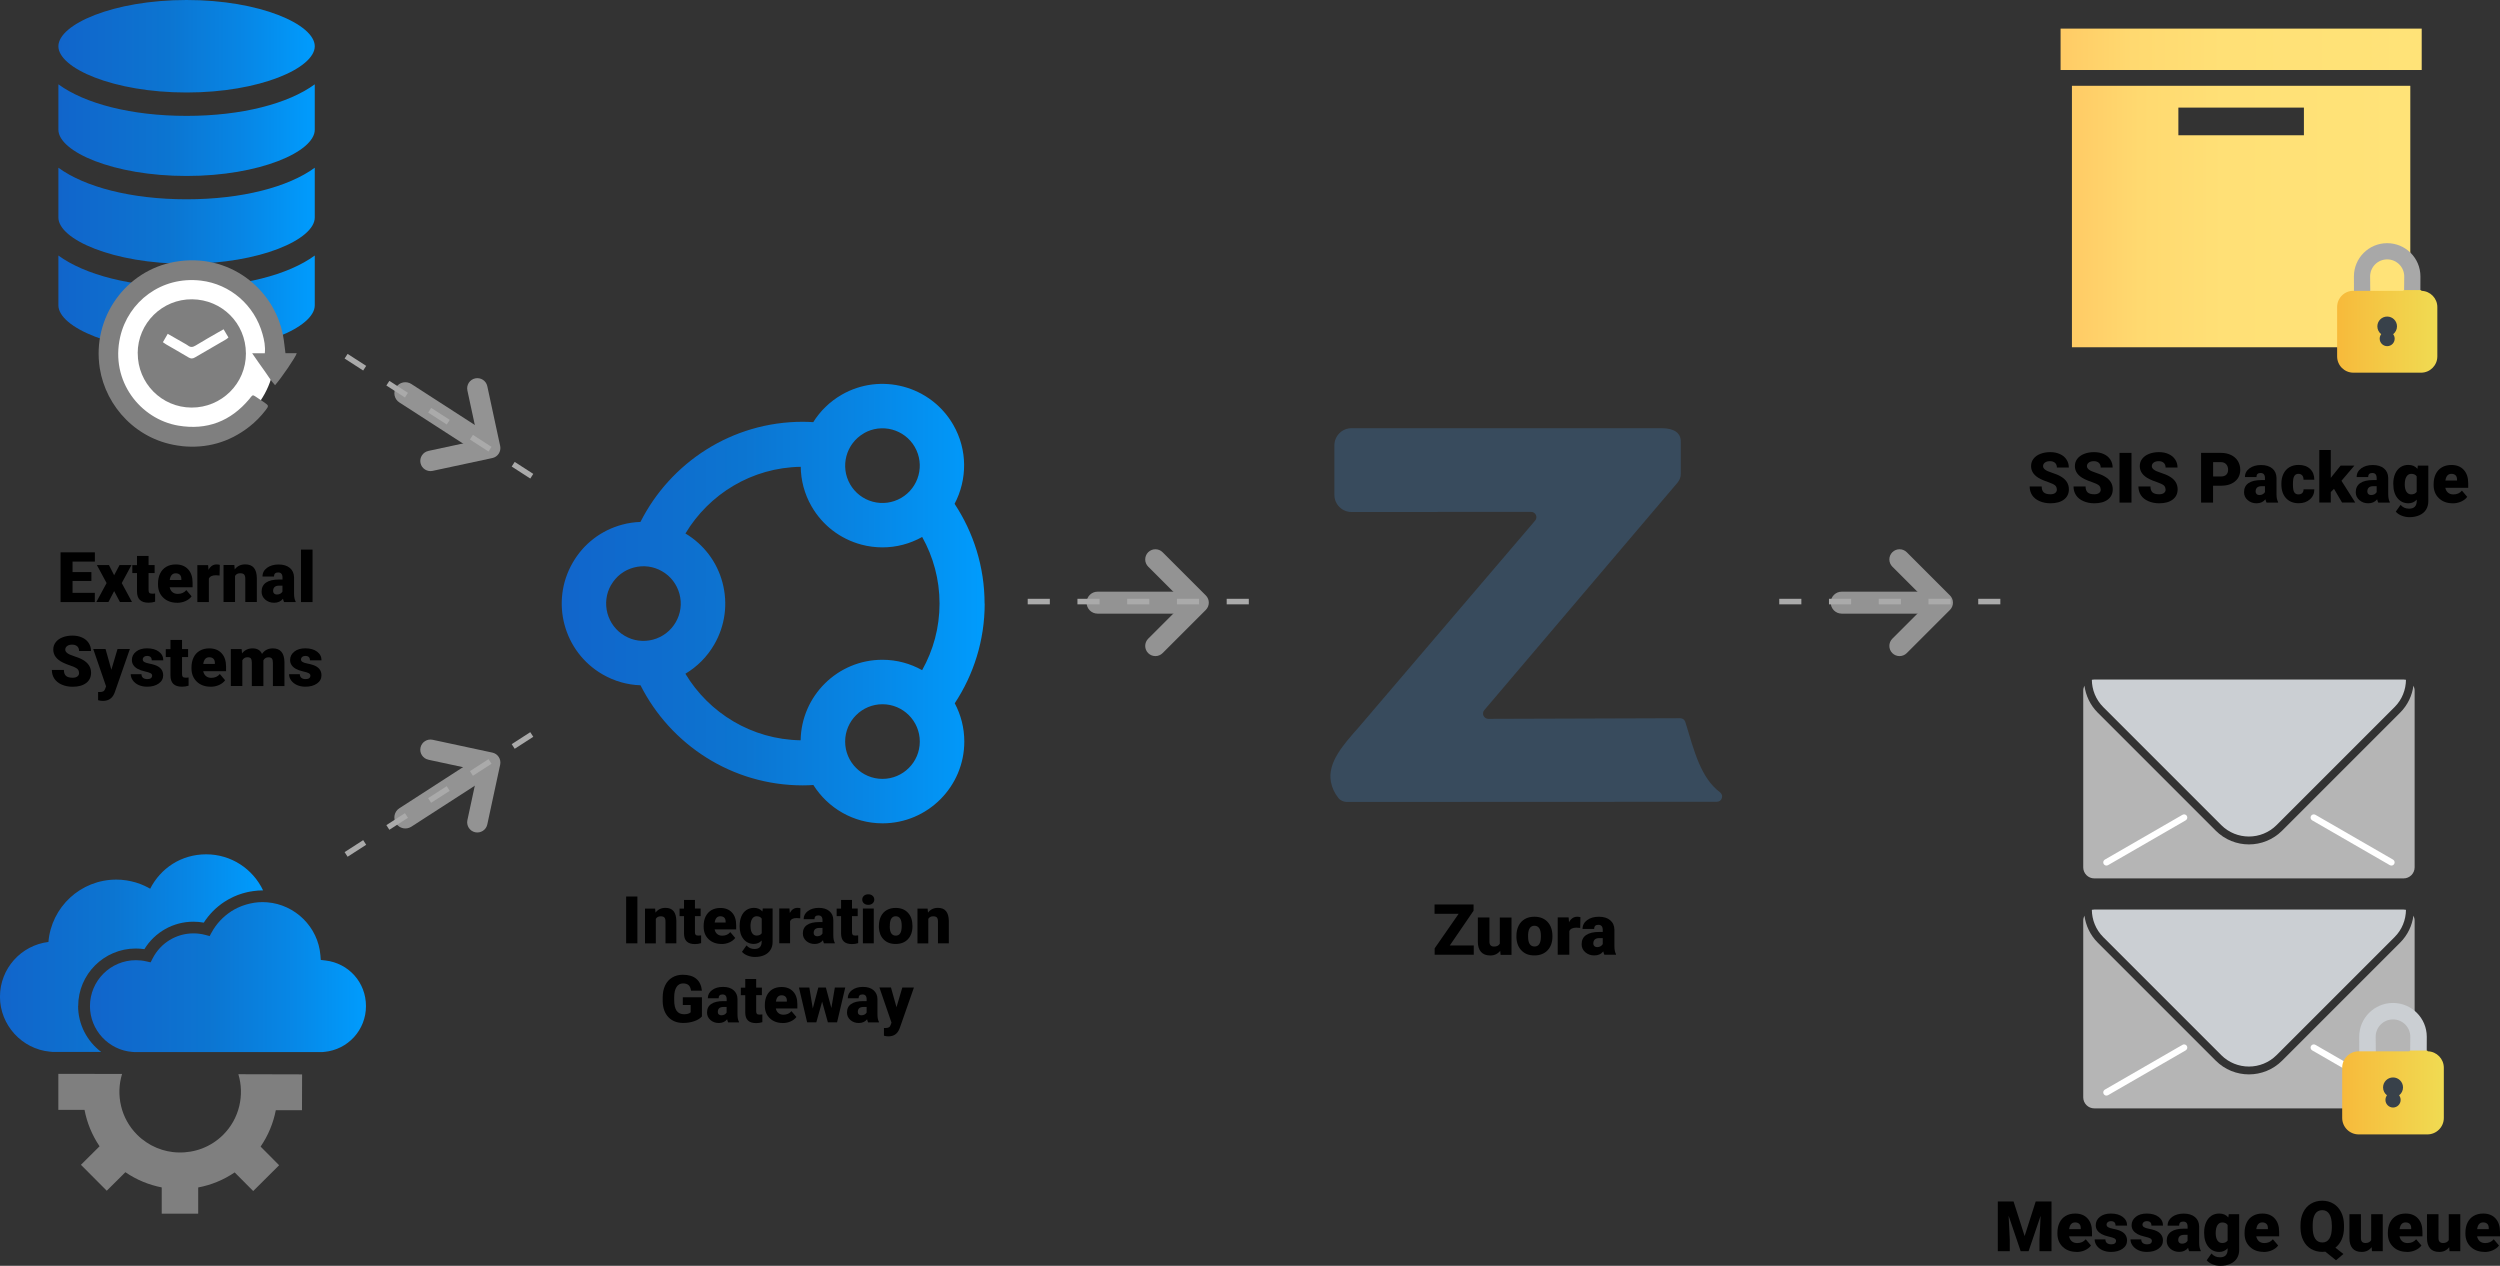
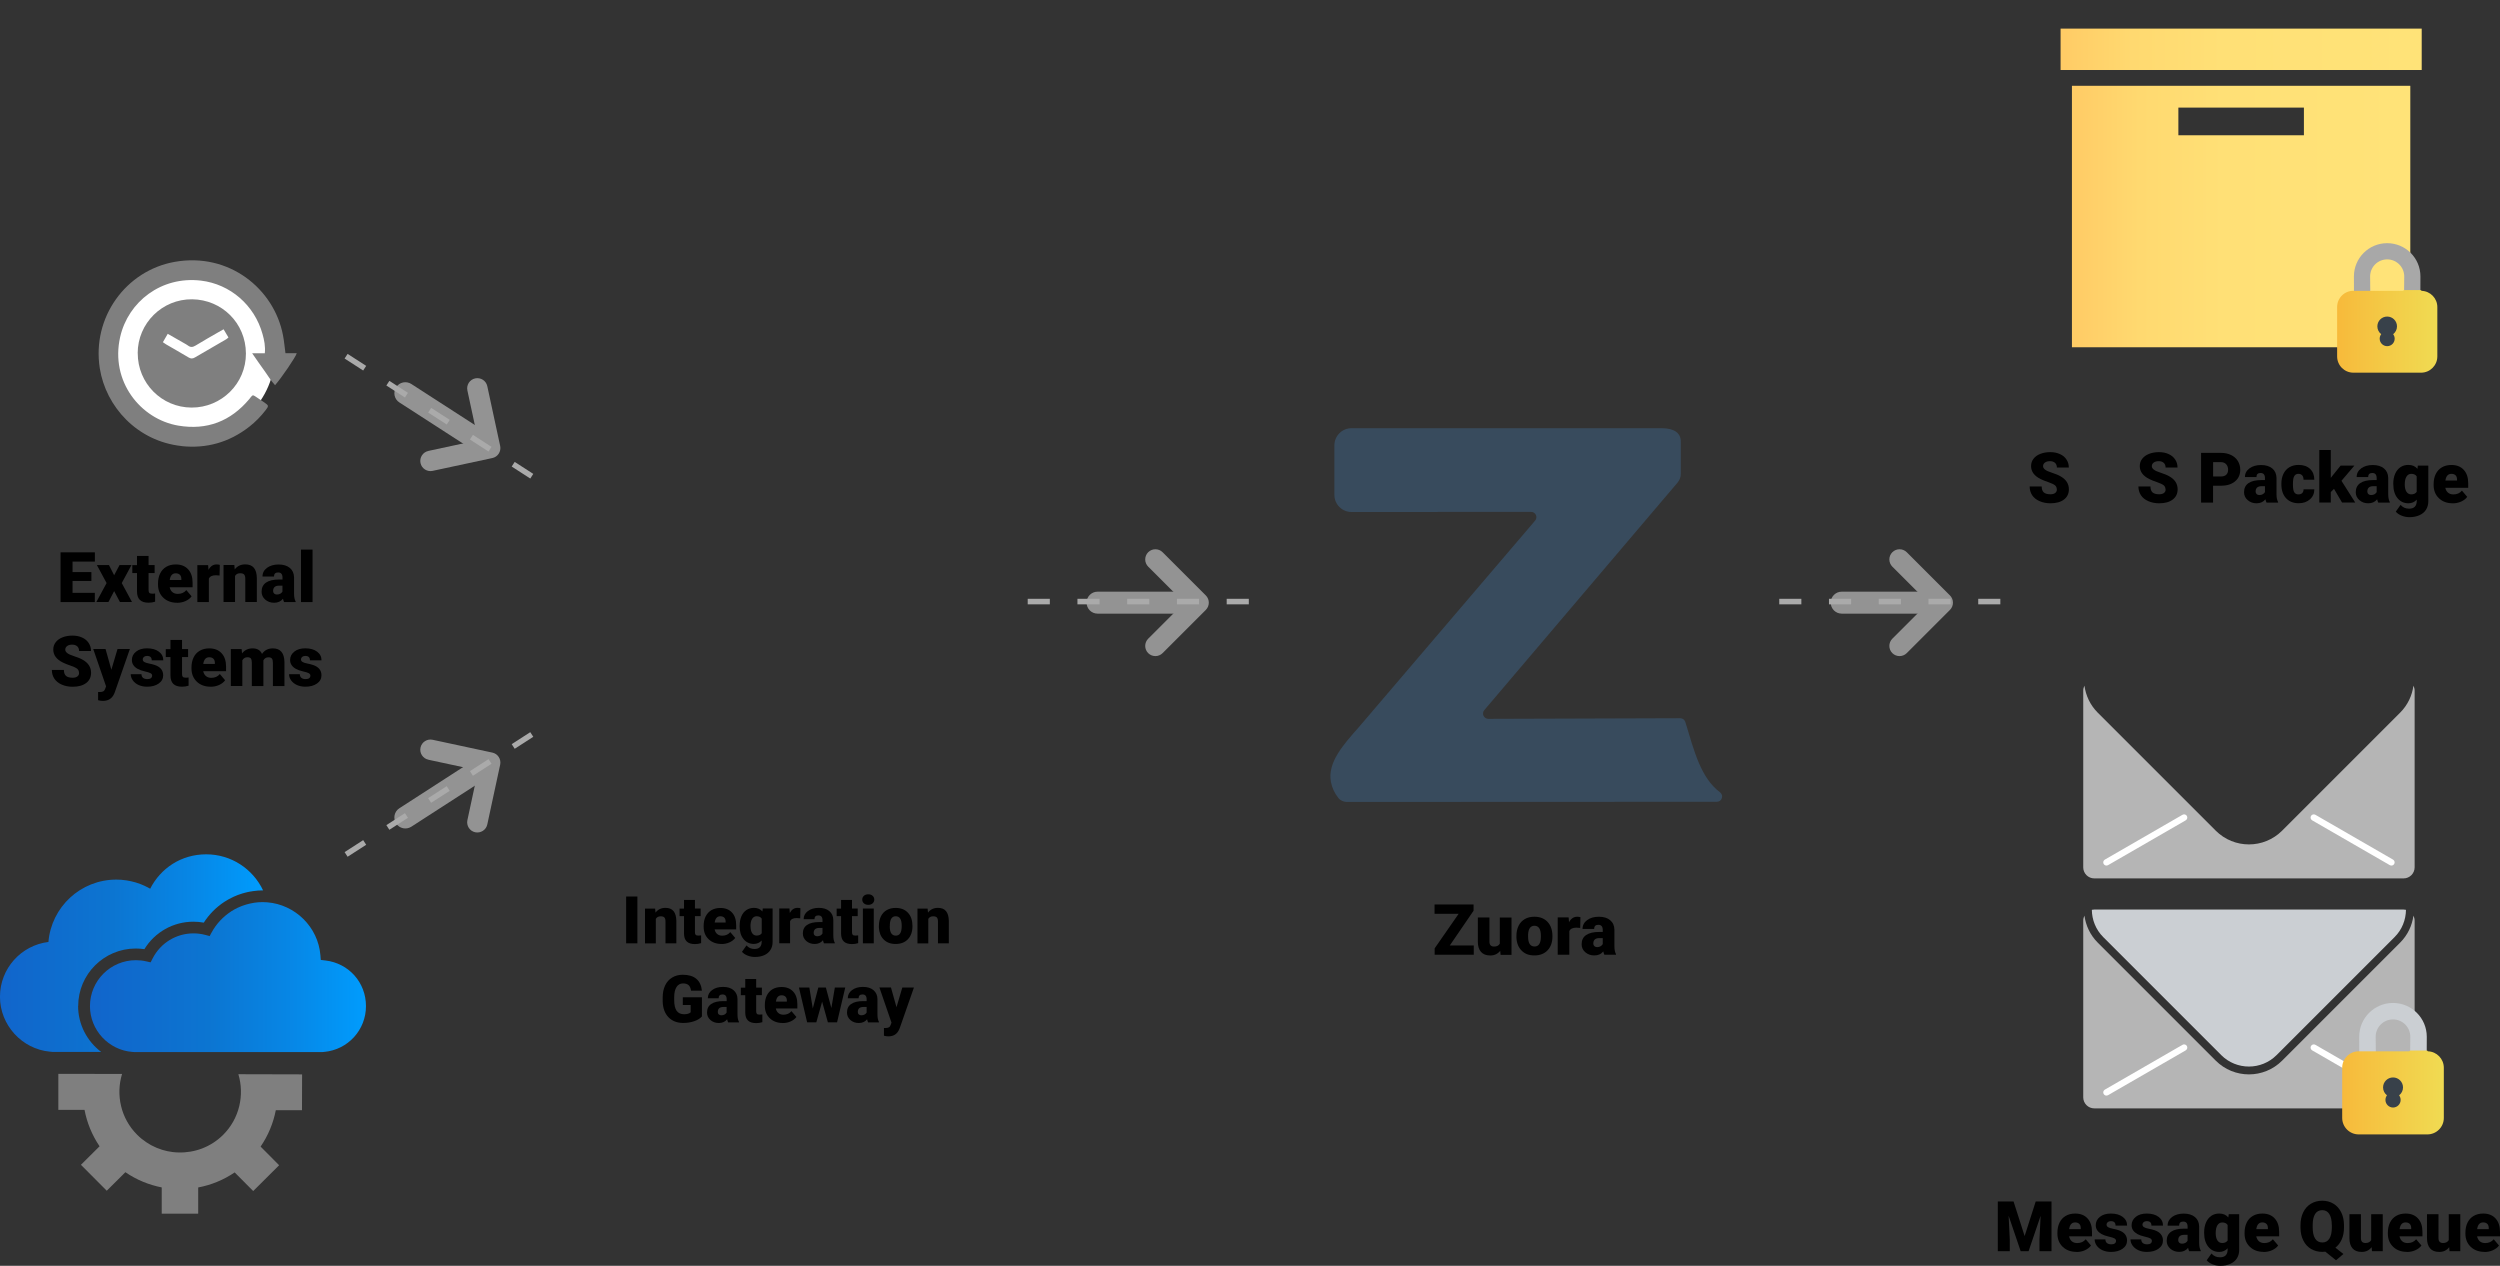
<svg xmlns="http://www.w3.org/2000/svg" xmlns:xlink="http://www.w3.org/1999/xlink" id="c" viewBox="0 0 473.53 239.76">
  <rect x="0" y="0" width="473.53" height="239.76" fill="#333333" stroke="none" />
  <defs>
    <linearGradient id="k" x1="0" y1="180.55" x2="49.82" y2="180.55" gradientUnits="userSpaceOnUse">
      <stop offset="0" stop-color="#1165cb" />
      <stop offset=".25" stop-color="#0e6ece" />
      <stop offset=".43" stop-color="#0c75d1" />
      <stop offset=".72" stop-color="#0786e5" />
      <stop offset="1" stop-color="#009cfd" />
    </linearGradient>
    <linearGradient id="l" x1="17.01" y1="185.06" x2="69.29" y2="185.06" xlink:href="#k" />
    <linearGradient id="n" x1="106.4" y1="114.33" x2="186.49" y2="114.33" xlink:href="#k" />
    <linearGradient id="p" x1="11.06" y1="33.3" x2="59.62" y2="33.3" xlink:href="#k" />
    <linearGradient id="r" x1="456.54" y1="-324.67" x2="392.45" y2="-324.67" gradientTransform="translate(0 -283.66) scale(1 -1)" gradientUnits="userSpaceOnUse">
      <stop offset="0" stop-color="#ffe378" />
      <stop offset=".55" stop-color="#ffe076" />
      <stop offset=".8" stop-color="#ffd970" />
      <stop offset=".99" stop-color="#fc6" />
      <stop offset="1" stop-color="#fc6" />
    </linearGradient>
    <linearGradient id="s" x1="458.7" y1="-293" x2="390.3" y2="-293" xlink:href="#r" />
    <linearGradient id="t" x1="-1564.55" y1="-346.42" x2="-1545.57" y2="-346.42" gradientTransform="translate(-1102.89 -283.66) rotate(-180)" gradientUnits="userSpaceOnUse">
      <stop offset="0" stop-color="#f0db52" />
      <stop offset="1" stop-color="#f7ba3b" />
    </linearGradient>
    <linearGradient id="u" x1="-2087.28" y1="-490.58" x2="-2068.03" y2="-490.58" gradientTransform="translate(-1624.39 -283.66) rotate(-180)" xlink:href="#t" />
  </defs>
  <g id="d">
    <path d="M17.31,110.04h-3.57v2.25h4.22v1.75h-6.49v-9.42h6.5v1.75h-4.23v1.99h3.57v1.68Z" />
    <path d="M21.62,108.96l1.02-1.93h2.26l-1.84,3.41,1.94,3.59h-2.28l-1.1-2.07-1.08,2.07h-2.29l1.94-3.59-1.84-3.41h2.29l.98,1.93Z" />
    <path d="M28.14,105.29v1.74h1.15v1.51h-1.15v3.2c0,.26.05.45.14.55.1.1.28.16.56.16.22,0,.4-.01.54-.04v1.56c-.39.12-.8.19-1.23.19-.75,0-1.3-.18-1.66-.53-.36-.35-.54-.89-.54-1.61v-3.47h-.89v-1.51h.89v-1.74h2.18Z" />
    <path d="M33.54,114.17c-1.07,0-1.94-.32-2.61-.96-.67-.64-1-1.47-1-2.5v-.18c0-.72.13-1.35.4-1.9s.65-.97,1.16-1.27,1.11-.45,1.81-.45c.98,0,1.76.3,2.33.92.57.61.85,1.46.85,2.55v.85h-4.34c.08.39.25.7.51.92.26.22.6.34,1.02.34.69,0,1.23-.24,1.62-.72l1,1.18c-.27.38-.66.67-1.15.9-.5.22-1.04.33-1.61.33ZM33.29,108.59c-.64,0-1.02.42-1.14,1.27h2.2v-.17c0-.35-.08-.62-.27-.81-.19-.19-.45-.29-.8-.29Z" />
    <path d="M41.6,109.01l-.72-.05c-.69,0-1.13.22-1.32.65v4.43h-2.18v-7h2.04l.07.9c.37-.69.88-1.03,1.53-1.03.23,0,.44.03.61.08l-.04,2.03Z" />
    <path d="M44.39,107.03l.07.82c.48-.63,1.15-.95,2-.95.73,0,1.27.22,1.63.65s.55,1.09.56,1.97v4.51h-2.19v-4.42c0-.35-.07-.61-.21-.78s-.4-.25-.78-.25c-.43,0-.74.17-.95.5v4.94h-2.18v-7h2.04Z" />
    <path d="M53.81,114.04c-.08-.14-.15-.35-.21-.63-.4.5-.96.76-1.68.76-.66,0-1.22-.2-1.68-.6-.46-.4-.69-.9-.69-1.5,0-.76.28-1.33.84-1.72.56-.39,1.38-.58,2.45-.58h.67v-.37c0-.65-.28-.97-.83-.97-.52,0-.78.26-.78.77h-2.18c0-.68.29-1.23.86-1.65.58-.42,1.31-.63,2.2-.63s1.6.22,2.12.65.78,1.03.8,1.79v3.1c0,.64.11,1.13.3,1.47v.11h-2.18ZM52.44,112.61c.27,0,.5-.06.68-.17.18-.12.31-.25.38-.39v-1.12h-.63c-.76,0-1.14.34-1.14,1.02,0,.2.07.36.2.48s.3.18.51.18Z" />
    <path d="M59.2,114.04h-2.19v-9.94h2.19v9.94Z" />
    <path d="M14.96,127.44c0-.33-.12-.59-.35-.78-.24-.18-.65-.38-1.24-.58s-1.07-.39-1.45-.58c-1.22-.6-1.83-1.42-1.83-2.47,0-.52.15-.98.46-1.38.3-.4.73-.71,1.29-.93.56-.22,1.18-.33,1.88-.33s1.28.12,1.82.36c.54.24.95.58,1.25,1.03.3.45.45.96.45,1.53h-2.26c0-.38-.12-.68-.35-.89-.24-.21-.55-.32-.96-.32s-.73.09-.96.27c-.23.18-.35.41-.35.68,0,.24.13.46.39.66s.71.4,1.37.61,1.19.43,1.6.68c1.02.59,1.53,1.4,1.53,2.43,0,.82-.31,1.47-.93,1.94-.62.47-1.47.71-2.56.71-.76,0-1.46-.14-2.07-.41-.62-.27-1.08-.65-1.4-1.13-.31-.48-.47-1.03-.47-1.65h2.28c0,.5.13.88.39,1.12.26.24.69.36,1.27.36.38,0,.67-.08.89-.24.22-.16.33-.39.33-.68Z" />
    <path d="M21.09,126.88l1.17-3.95h2.34l-2.85,8.17-.12.3c-.41.91-1.12,1.36-2.15,1.36-.29,0-.58-.04-.9-.13v-1.55h.28c.31,0,.54-.04.7-.13.16-.09.28-.25.36-.48l.17-.47-2.43-7.07h2.33l1.11,3.95Z" />
    <path d="M28.82,127.97c0-.19-.1-.33-.29-.45-.19-.11-.56-.23-1.11-.35-.54-.12-.99-.28-1.35-.48s-.62-.43-.81-.72c-.19-.28-.28-.6-.28-.96,0-.64.27-1.17.8-1.59.53-.42,1.22-.62,2.08-.62.92,0,1.67.21,2.23.63.56.42.84.97.84,1.65h-2.19c0-.56-.3-.84-.89-.84-.23,0-.42.06-.58.19-.16.13-.23.29-.23.48s.09.35.28.47c.19.12.49.22.91.3.42.08.78.17,1.1.28,1.05.36,1.58,1.01,1.58,1.95,0,.64-.28,1.16-.85,1.56s-1.3.6-2.2.6c-.6,0-1.13-.11-1.6-.32s-.84-.51-1.1-.88c-.26-.37-.4-.76-.4-1.17h2.04c0,.32.12.56.32.71.21.15.47.22.8.22.3,0,.52-.06.67-.18.15-.12.22-.28.22-.47Z" />
    <path d="M34.48,121.2v1.74h1.15v1.51h-1.15v3.2c0,.26.05.45.14.55.1.1.28.16.56.16.22,0,.4-.01.54-.04v1.56c-.39.12-.8.19-1.23.19-.75,0-1.3-.18-1.66-.53-.36-.35-.54-.89-.54-1.61v-3.47h-.89v-1.51h.89v-1.74h2.18Z" />
    <path d="M39.88,130.07c-1.07,0-1.94-.32-2.61-.96-.66-.64-1-1.47-1-2.5v-.18c0-.72.13-1.35.4-1.9.26-.55.65-.97,1.16-1.27s1.11-.45,1.81-.45c.98,0,1.76.3,2.33.92.57.61.85,1.46.85,2.55v.85h-4.33c.08.39.25.7.51.92.26.22.6.34,1.02.34.69,0,1.23-.24,1.62-.72l1,1.18c-.27.38-.66.67-1.15.9-.5.22-1.04.33-1.61.33ZM39.64,124.49c-.64,0-1.02.42-1.14,1.27h2.2v-.17c0-.35-.08-.62-.27-.81-.19-.19-.45-.29-.8-.29Z" />
    <path d="M45.77,122.94l.07.82c.5-.63,1.16-.95,2-.95.88,0,1.48.35,1.79,1.05.47-.7,1.16-1.05,2.06-1.05,1.42,0,2.15.86,2.19,2.58v4.56h-2.19v-4.42c0-.36-.06-.62-.18-.78-.12-.16-.34-.25-.66-.25-.43,0-.75.19-.96.58v.09s0,4.78,0,4.78h-2.19v-4.41c0-.37-.06-.63-.17-.8-.12-.16-.34-.25-.67-.25-.42,0-.74.19-.96.58v4.87h-2.18v-7h2.04Z" />
    <path d="M58.79,127.97c0-.19-.1-.33-.29-.45-.19-.11-.56-.23-1.11-.35-.54-.12-.99-.28-1.35-.48-.35-.2-.62-.43-.81-.72-.19-.28-.28-.6-.28-.96,0-.64.27-1.17.8-1.59.53-.42,1.23-.62,2.08-.62.92,0,1.67.21,2.23.63.56.42.84.97.84,1.65h-2.19c0-.56-.29-.84-.89-.84-.23,0-.42.06-.58.19-.15.13-.23.29-.23.48s.09.35.29.47c.19.12.49.22.91.3.42.08.78.17,1.1.28,1.05.36,1.58,1.01,1.58,1.95,0,.64-.28,1.16-.85,1.56s-1.3.6-2.2.6c-.6,0-1.13-.11-1.6-.32-.47-.22-.84-.51-1.1-.88s-.39-.76-.39-1.17h2.04c0,.32.12.56.32.71.21.15.47.22.79.22.3,0,.52-.06.67-.18.15-.12.22-.28.22-.47Z" />
  </g>
  <g id="e">
    <path d="M217.48,107.33l5.46,5.46c.75.75.75,1.98,0,2.73l-5.46,5.46c-.75.75-.75,1.98,0,2.73h0c.75.75,1.98.75,2.73,0l6.82-6.82h0l1.37-1.37c.75-.75.75-1.98,0-2.73l-8.19-8.19c-.75-.75-1.98-.75-2.73,0h0c-.75.75-.75,1.98,0,2.73Z" fill="#939393" />
    <path d="M207.89,116.24h16.87v-4.17h-16.87c-1.15,0-2.08.93-2.08,2.08h0c0,1.15.93,2.08,2.08,2.08Z" fill="#939393" />
  </g>
  <g id="f">
    <path d="M358.43,107.33l5.46,5.46c.75.75.75,1.98,0,2.73l-5.46,5.46c-.75.75-.75,1.98,0,2.73h0c.75.75,1.98.75,2.73,0l6.82-6.82h0l1.37-1.37c.75-.75.75-1.98,0-2.73l-8.19-8.19c-.75-.75-1.98-.75-2.73,0h0c-.75.75-.75,1.98,0,2.73Z" fill="#939393" />
    <path d="M348.84,116.24h16.87v-4.17h-16.87c-1.15,0-2.08.93-2.08,2.08h0c0,1.15.93,2.08,2.08,2.08Z" fill="#939393" />
  </g>
  <g id="g">
    <path d="M81.13,143.9l7.54,1.62c1.04.22,1.71,1.25,1.48,2.29l-1.62,7.54c-.22,1.04.44,2.07,1.48,2.29h0c1.04.22,2.07-.44,2.29-1.48l2.03-9.43h0l.41-1.89c.22-1.04-.44-2.07-1.48-2.29l-11.32-2.43c-1.04-.22-2.07.44-2.29,1.48h0c-.22,1.04.44,2.07,1.48,2.29Z" fill="#939393" />
    <path d="M77.91,156.59l14.17-9.15-2.26-3.5-14.17,9.15c-.97.62-1.24,1.91-.62,2.88h0c.62.97,1.91,1.24,2.88.62Z" fill="#939393" />
    <path d="M101.01,139.56l-3.52,2.27-.57-.88,3.52-2.27.57.88ZM93.1,144.67l-3.52,2.27-.57-.88,3.52-2.27.57.88ZM85.18,149.79l-3.52,2.27-.57-.88,3.52-2.27.57.88ZM77.27,154.9l-3.52,2.27-.57-.88,3.52-2.27.57.88ZM69.36,160.01l-3.52,2.27-.57-.88,3.52-2.27.57.88Z" fill="#aaa" />
    <path d="M81.13,85.41l7.54-1.62c1.04-.22,1.71-1.25,1.48-2.29l-1.62-7.54c-.22-1.04.44-2.07,1.48-2.29h0c1.04-.22,2.07.44,2.29,1.48l2.03,9.43h0l.41,1.89c.22,1.04-.44,2.07-1.48,2.29l-11.32,2.43c-1.04.22-2.07-.44-2.29-1.48h0c-.22-1.04.44-2.07,1.48-2.29Z" fill="#939393" />
    <path d="M77.91,72.73l14.17,9.15-2.26,3.5-14.17-9.15c-.97-.62-1.24-1.91-.62-2.88h0c.62-.97,1.91-1.24,2.88-.62Z" fill="#939393" />
    <path d="M100.44,90.64l-3.52-2.27.57-.88,3.52,2.27-.57.88ZM92.53,85.52l-3.52-2.27.57-.88,3.52,2.27-.57.88ZM84.62,80.41l-3.52-2.27.57-.88,3.52,2.27-.57.88ZM76.7,75.29l-3.52-2.27.57-.88,3.52,2.27-.57.88ZM68.79,70.18l-3.52-2.27.57-.88,3.52,2.27-.57.88Z" fill="#aaa" />
  </g>
  <g id="h">
    <path d="M236.54,114.47h-4.19v-1.05h4.19v1.05ZM227.12,114.47h-4.19v-1.05h4.19v1.05ZM217.69,114.47h-4.19v-1.05h4.19v1.05ZM208.27,114.47h-4.19v-1.05h4.19v1.05ZM198.85,114.47h-4.19v-1.05h4.19v1.05Z" fill="#aaa" />
  </g>
  <g id="i">
    <path d="M378.89,114.47h-4.19v-1.05h4.19v1.05ZM369.47,114.47h-4.19v-1.05h4.19v1.05ZM360.05,114.47h-4.19v-1.05h4.19v1.05ZM350.62,114.47h-4.19v-1.05h4.19v1.05ZM341.2,114.47h-4.19v-1.05h4.19v1.05Z" fill="#aaa" />
  </g>
  <g id="j">
    <path d="M57.2,210.32l.02-6.82-12.07-.03c1.18,3.94.22,8.39-2.89,11.49-2.33,2.31-5.4,3.42-8.45,3.33-.34,0-.69-.03-1.03-.07,0,0-.02,0-.03,0-.35-.04-.69-.1-1.03-.17-.02,0-.03,0-.05-.01-.33-.07-.66-.16-.99-.26-.04-.01-.07-.03-.1-.04-.31-.1-.61-.21-.91-.33-.06-.03-.12-.06-.19-.09-.27-.12-.54-.24-.8-.38-.1-.05-.19-.12-.29-.17-.22-.13-.44-.25-.66-.4-.15-.1-.29-.21-.43-.32-.16-.12-.32-.23-.48-.35-.29-.24-.58-.5-.86-.78-3.1-3.11-4.04-7.57-2.84-11.5l-12.07-.02v6.82s4.96,0,4.96,0c.46,2.43,1.41,4.78,2.85,6.9l-3.53,3.51,4.89,4.91,3.53-3.51c2.11,1.45,4.46,2.41,6.88,2.88v4.97s6.91.01,6.91.01v-4.97c2.44-.46,4.79-1.41,6.91-2.85l3.51,3.53,4.91-4.89-3.51-3.53c1.45-2.12,2.41-4.46,2.88-6.89h4.97Z" fill="#7f7f7f" />
    <path d="M14.81,190.56c0-6.01,4.89-10.9,10.9-10.9.55,0,1.1.04,1.64.12,1.98-3.23,5.47-5.2,9.29-5.2.66,0,1.32.06,1.96.18,1-1.56,2.33-2.92,3.9-3.94l.08-.05c.24-.16.49-.31.75-.45.28-.16.54-.29.81-.41l.08-.04c.23-.11.49-.22.75-.32l.11-.04c.24-.09.49-.18.74-.25l.16-.05c.23-.07.47-.13.71-.19h.05c.05-.03.11-.04.16-.05.22-.05.45-.09.69-.13h.07c.06-.02.12-.03.18-.04.23-.03.46-.06.7-.08h.07c.06-.01.11-.02.17-.03.32-.02.64-.04.96-.04.03,0,.06,0,.09,0-1.91-4.03-6.01-6.83-10.77-6.83s-8.65,2.65-10.62,6.52c-.05-.03-.1-.06-.15-.09,0,0-.02-.01-.03-.02-.25-.14-.5-.27-.76-.39-.02,0-.04-.02-.06-.03-.25-.11-.5-.22-.75-.32-.03-.01-.07-.03-.1-.04-.24-.09-.48-.17-.73-.25-.05-.02-.1-.03-.15-.05-.23-.07-.46-.13-.7-.18-.07-.02-.13-.03-.2-.05-.22-.05-.45-.09-.68-.13-.08-.01-.16-.03-.24-.04-.23-.03-.46-.06-.69-.08-.08,0-.16-.02-.24-.03-.31-.02-.62-.03-.94-.03-6.76,0-12.3,5.2-12.85,11.81-5.17.63-9.18,5.03-9.18,10.38s4.15,9.9,9.45,10.4c.18.03.37.05.55.05h9.17c-2.65-2-4.37-5.18-4.37-8.71Z" fill="url(#k)" />
    <path d="M61.65,181.93l-.89-.11-.07-.89c-.44-5.35-4.78-9.59-10.06-10.02-.29-.02-.59-.04-.89-.04-.27,0-.54.01-.8.03l-.2.02c-.2.02-.39.04-.59.07l-.2.04c-.2.03-.39.07-.58.11l-.17.04c-.21.05-.4.1-.6.16l-.12.04c-.22.07-.42.14-.63.21l-.08.03c-.22.08-.43.18-.64.27l-.05.02c-.22.1-.44.21-.65.33-.22.12-.42.25-.62.37l-.07.05c-1.51.99-2.76,2.33-3.62,3.89l-.41.75-.83-.22c-.72-.19-1.47-.29-2.22-.29-3.28,0-6.24,1.81-7.74,4.73l-.39.76-.83-.19c-.64-.15-1.3-.22-1.96-.22-4.8,0-8.7,3.9-8.7,8.7,0,4.53,3.53,8.34,8.05,8.68h.06c.09.02.17.02.26.02h35.63c.11,0,.22,0,.33-.03h.08c4.48-.44,7.87-4.16,7.87-8.67s-3.28-8.11-7.64-8.64Z" fill="url(#l)" />
  </g>
  <g id="m">
    <path d="M120.73,178.68h-2.13v-8.87h2.13v8.87Z" />
    <path d="M124.09,172.09l.07.77c.46-.6,1.08-.9,1.88-.9.69,0,1.2.2,1.54.62.34.41.51,1.03.53,1.85v4.25h-2.06v-4.16c0-.33-.07-.58-.2-.73-.13-.16-.38-.23-.73-.23-.4,0-.7.16-.9.48v4.65h-2.05v-6.59h1.93Z" />
    <path d="M131.63,170.45v1.64h1.08v1.43h-1.08v3.02c0,.25.04.42.13.52.09.1.27.15.53.15.2,0,.37-.01.51-.04v1.47c-.37.12-.76.18-1.16.18-.71,0-1.23-.17-1.57-.5-.34-.33-.51-.84-.51-1.52v-3.27h-.84v-1.43h.84v-1.64h2.05Z" />
    <path d="M136.68,178.8c-1.01,0-1.83-.3-2.46-.9-.63-.6-.94-1.39-.94-2.35v-.17c0-.67.12-1.27.37-1.78s.61-.91,1.09-1.2c.48-.28,1.05-.42,1.71-.42.93,0,1.66.29,2.19.86.54.57.8,1.38.8,2.4v.8h-4.08c.07.37.23.66.48.87.25.21.57.32.96.32.65,0,1.16-.23,1.52-.68l.94,1.11c-.26.35-.62.63-1.09.84s-.97.31-1.51.31ZM136.44,173.55c-.6,0-.96.4-1.07,1.19h2.07v-.16c0-.33-.07-.58-.25-.76s-.42-.27-.75-.27Z" />
    <path d="M140.1,175.33c0-.67.11-1.25.33-1.77.22-.51.53-.91.94-1.18s.89-.42,1.43-.42c.69,0,1.22.23,1.61.69l.07-.57h1.86v6.34c0,.58-.13,1.08-.41,1.51-.27.43-.66.76-1.17.99-.51.23-1.1.34-1.78.34-.48,0-.95-.09-1.4-.27s-.8-.42-1.04-.71l.86-1.21c.38.45.89.68,1.51.68.91,0,1.36-.47,1.36-1.4v-.21c-.39.43-.89.65-1.49.65-.8,0-1.45-.31-1.95-.92-.5-.61-.74-1.44-.74-2.47v-.07ZM142.16,175.46c0,.54.1.97.3,1.28.2.31.49.47.85.47.44,0,.77-.15.97-.44v-2.77c-.2-.3-.52-.45-.96-.45-.37,0-.65.16-.86.49-.21.33-.31.8-.31,1.42Z" />
    <path d="M151.57,173.94l-.68-.05c-.65,0-1.06.2-1.24.61v4.17h-2.05v-6.59h1.93l.07.85c.35-.65.83-.97,1.44-.97.22,0,.41.02.57.07l-.04,1.91Z" />
    <path d="M156.07,178.68c-.07-.13-.14-.33-.19-.59-.38.48-.91.71-1.58.71-.62,0-1.15-.19-1.58-.56-.43-.38-.65-.85-.65-1.42,0-.72.26-1.26.79-1.62.53-.37,1.3-.55,2.3-.55h.63v-.35c0-.61-.26-.91-.79-.91-.49,0-.73.24-.73.72h-2.05c0-.64.27-1.15.81-1.55.54-.4,1.23-.6,2.07-.6s1.5.2,1.99.62c.49.41.74.97.75,1.69v2.92c0,.61.1,1.07.28,1.39v.1h-2.05ZM154.79,177.34c.26,0,.47-.06.64-.16.17-.11.29-.23.36-.37v-1.05h-.6c-.71,0-1.07.32-1.07.96,0,.19.06.34.19.45.13.12.29.17.48.17Z" />
    <path d="M161.38,170.45v1.64h1.08v1.43h-1.08v3.02c0,.25.04.42.13.52.09.1.27.15.53.15.2,0,.37-.01.51-.04v1.47c-.37.12-.76.18-1.16.18-.71,0-1.23-.17-1.57-.5-.34-.33-.51-.84-.51-1.52v-3.27h-.84v-1.43h.84v-1.64h2.05Z" />
    <path d="M163.32,170.39c0-.29.11-.53.32-.72.21-.19.49-.28.82-.28s.61.09.82.28c.21.19.32.43.32.72s-.11.53-.32.72c-.21.19-.49.28-.82.28s-.61-.09-.82-.28c-.21-.19-.32-.43-.32-.72ZM165.5,178.68h-2.06v-6.59h2.06v6.59Z" />
    <path d="M166.48,175.32c0-.66.13-1.24.38-1.76.26-.51.62-.91,1.1-1.18s1.04-.41,1.69-.41c.99,0,1.77.31,2.33.92.57.61.85,1.44.85,2.49v.07c0,1.03-.29,1.84-.86,2.45-.57.6-1.34.9-2.32.9s-1.69-.28-2.26-.84c-.57-.56-.87-1.32-.92-2.29v-.35ZM168.53,175.45c0,.61.1,1.06.29,1.34s.47.43.85.43c.73,0,1.1-.56,1.12-1.69v-.21c0-1.18-.38-1.77-1.13-1.77-.69,0-1.06.51-1.11,1.53v.37Z" />
    <path d="M175.7,172.09l.07.77c.46-.6,1.08-.9,1.88-.9.69,0,1.2.2,1.54.62.34.41.51,1.03.53,1.85v4.25h-2.06v-4.16c0-.33-.07-.58-.2-.73-.13-.16-.38-.23-.73-.23-.4,0-.7.16-.9.48v4.65h-2.05v-6.59h1.93Z" />
    <path d="M132.93,192.55c-.33.37-.81.66-1.44.88-.63.22-1.33.33-2.08.33-1.16,0-2.09-.36-2.78-1.07-.69-.71-1.07-1.7-1.11-2.97v-.77c0-.87.15-1.64.46-2.29.31-.65.75-1.15,1.33-1.5s1.24-.53,2-.53c1.1,0,1.96.25,2.57.76.61.51.97,1.26,1.07,2.26h-2.06c-.07-.5-.23-.85-.47-1.06-.24-.21-.59-.32-1.04-.32-.54,0-.95.23-1.24.68-.29.46-.44,1.1-.44,1.95v.54c0,.89.15,1.55.45,2,.3.44.78.67,1.43.67.56,0,.97-.12,1.24-.37v-1.38h-1.49v-1.47h3.62v3.64Z" />
    <path d="M137.92,193.65c-.07-.13-.14-.33-.19-.59-.38.48-.91.71-1.58.71-.62,0-1.15-.19-1.58-.56-.43-.38-.65-.85-.65-1.42,0-.72.26-1.26.79-1.62.53-.37,1.3-.55,2.3-.55h.63v-.35c0-.61-.26-.91-.79-.91-.49,0-.73.24-.73.72h-2.05c0-.64.27-1.15.81-1.55s1.23-.6,2.07-.6,1.5.2,1.99.62.74.97.75,1.69v2.92c0,.61.1,1.07.28,1.39v.1h-2.05ZM136.63,192.31c.26,0,.47-.06.64-.16.17-.11.29-.23.36-.37v-1.05h-.6c-.71,0-1.07.32-1.07.96,0,.19.06.34.19.45.13.12.29.17.48.17Z" />
    <path d="M143.23,185.42v1.64h1.08v1.43h-1.08v3.02c0,.25.04.42.13.52.09.1.27.15.53.15.2,0,.37-.01.51-.04v1.47c-.37.12-.76.18-1.16.18-.71,0-1.23-.17-1.57-.5-.34-.33-.51-.84-.51-1.52v-3.27h-.84v-1.43h.84v-1.64h2.05Z" />
    <path d="M148.27,193.77c-1.01,0-1.83-.3-2.46-.9-.63-.6-.94-1.39-.94-2.35v-.17c0-.67.12-1.27.37-1.78s.61-.91,1.09-1.2c.48-.28,1.05-.42,1.71-.42.93,0,1.66.29,2.19.86.54.57.8,1.38.8,2.4v.8h-4.08c.07.37.23.66.48.87.25.21.57.32.96.32.65,0,1.16-.23,1.52-.68l.94,1.11c-.26.35-.62.63-1.09.84s-.97.31-1.51.31ZM148.04,188.52c-.6,0-.96.4-1.07,1.19h2.07v-.16c0-.33-.07-.58-.25-.76s-.42-.27-.75-.27Z" />
    <path d="M157.47,190.94l.66-3.89h1.97l-1.55,6.59h-1.74l-1.09-3.91-1.1,3.91h-1.74l-1.55-6.59h1.97l.65,3.98,1.05-3.98h1.43l1.04,3.89Z" />
    <path d="M164.43,193.65c-.07-.13-.14-.33-.19-.59-.38.48-.91.71-1.58.71-.62,0-1.15-.19-1.58-.56-.43-.38-.65-.85-.65-1.42,0-.72.26-1.26.79-1.62.53-.37,1.3-.55,2.3-.55h.63v-.35c0-.61-.26-.91-.79-.91-.49,0-.73.24-.73.72h-2.05c0-.64.27-1.15.81-1.55s1.23-.6,2.07-.6,1.5.2,1.99.62.74.97.75,1.69v2.92c0,.61.1,1.07.28,1.39v.1h-2.05ZM163.15,192.31c.26,0,.47-.06.64-.16.17-.11.29-.23.36-.37v-1.05h-.6c-.71,0-1.07.32-1.07.96,0,.19.06.34.19.45.13.12.29.17.48.17Z" />
    <path d="M169.81,190.77l1.1-3.72h2.2l-2.69,7.69-.12.28c-.38.85-1.06,1.28-2.02,1.28-.27,0-.55-.04-.85-.12v-1.46h.27c.29,0,.51-.04.66-.13.15-.08.27-.23.34-.45l.16-.44-2.29-6.66h2.19l1.04,3.72Z" />
-     <path d="M186.49,114.33c0-6.98-2.1-13.47-5.68-18.9,2.4-4.55,2.5-10.2-.26-14.98-4.27-7.39-13.76-9.94-21.15-5.67h0c-2.26,1.31-4.07,3.11-5.36,5.18-.66-.04-1.31-.07-1.98-.07-13.43,0-25.07,7.73-30.75,18.97-1.15.04-2.3.2-3.44.51-4,1.07-7.34,3.63-9.4,7.22-4.27,7.39-1.73,16.88,5.67,21.15h0c2.22,1.28,4.68,1.98,7.18,2.06,5.68,11.24,17.32,18.96,30.75,18.96.67,0,1.33-.03,1.99-.07,2.74,4.35,7.58,7.26,13.1,7.26,8.54,0,15.49-6.95,15.49-15.49,0-2.62-.66-5.09-1.81-7.25,3.58-5.43,5.67-11.91,5.67-18.88ZM163.61,82.07c3.38-1.95,7.71-.79,9.66,2.59,1.95,3.38.79,7.71-2.59,9.66-1.63.94-3.54,1.2-5.36.71-1.82-.49-3.35-1.66-4.29-3.29-1.95-3.38-.79-7.71,2.59-9.66h0ZM115.76,110.79c.94-1.64,2.47-2.81,4.29-3.29,1.82-.49,3.73-.24,5.36.71,1.64.94,2.8,2.47,3.29,4.29.49,1.82.24,3.73-.71,5.36-.94,1.63-2.47,2.8-4.29,3.29-1.83.49-3.73.24-5.36-.71-3.37-1.95-4.53-6.28-2.59-9.66ZM129.83,127.61c2.24-1.34,4.12-3.22,5.46-5.54,2.07-3.58,2.62-7.76,1.55-11.75-1.05-3.92-3.54-7.19-7.01-9.27,4.47-7.46,12.57-12.49,21.84-12.63.03,2.56.69,5.14,2.06,7.51,2.07,3.58,5.41,6.14,9.4,7.22,1.33.36,2.69.53,4.03.53,2.61,0,5.18-.67,7.51-1.97,2.09,3.74,3.29,8.03,3.29,12.61s-1.2,8.88-3.3,12.62c-2.23-1.25-4.8-1.97-7.53-1.97-8.46,0-15.35,6.82-15.48,15.25-9.27-.14-17.37-5.17-21.84-12.62ZM167.15,147.53c-3.9,0-7.07-3.17-7.07-7.07s3.17-7.07,7.07-7.07,7.07,3.17,7.07,7.07-3.17,7.07-7.07,7.07Z" fill="url(#n)" />
  </g>
  <g id="o">
-     <path d="M11.06,57.83v-9.43c4.99,3.65,13.8,5.98,24.28,5.98s19.29-2.33,24.28-5.98v9.43c0,4.14-10.38,8.76-24.28,8.76s-24.28-4.63-24.28-8.76ZM35.34,49.96c13.9,0,24.28-4.62,24.28-8.76v-9.43c-4.99,3.65-13.8,5.98-24.28,5.98s-19.29-2.33-24.28-5.98v9.43c0,4.14,10.38,8.76,24.28,8.76ZM11.06,15.97v8.6c0,4.14,10.38,8.76,24.28,8.76s24.28-4.62,24.28-8.76v-8.6c-4.99,3.65-13.8,5.98-24.28,5.98s-19.29-2.33-24.28-5.98ZM11.06,8.76c0,4.14,10.38,8.76,24.28,8.76s24.28-4.63,24.28-8.76S49.24,0,35.34,0,11.06,4.63,11.06,8.76Z" fill="url(#p)" />
    <circle cx="36.26" cy="67.03" r="15.8" fill="#fff" />
    <path d="M34.42,84.49c-8.46-.9-14.38-7.49-15.52-14.74-1.51-9.6,4.92-18.5,14.19-20.15,10.27-1.83,18.82,5.08,20.51,13.89.21,1.07.3,2.17.47,3.41h2.14c-.16.67-2.88,4.66-4.11,6.06-.84-.89-1.43-1.95-2.14-2.91-.71-.97-1.39-1.98-2.2-3.14h2.4c.13-1.32-.11-2.48-.43-3.62-1.5-5.45-6.09-9.48-11.69-10.14-7.49-.88-13.76,4-15.28,10.68-1.91,8.38,3.85,15.58,11.03,16.79,5.41.91,9.9-.82,13.43-5.03.1-.11.18-.24.27-.35.36-.43.42-.45.88-.15.58.37,1.14.76,1.7,1.14.84.58.86.66.26,1.44-.91,1.19-1.95,2.25-3.13,3.17-3.77,2.94-8.08,4.16-12.8,3.66" fill="#7f7f7f" />
    <path d="M26.08,66.89c.01-5.66,4.64-10.26,10.32-10.2,5.59.06,10.16,4.48,10.18,10.27.02,5.69-4.63,10.26-10.29,10.24-5.67-.02-10.22-4.61-10.2-10.31ZM30.84,64.81c.25.17.44.31.64.43,1.41.82,2.83,1.62,4.23,2.46.44.27.78.26,1.22,0,1.97-1.16,3.95-2.29,5.92-3.44.14-.08.26-.21.42-.34-.32-.54-.61-1.03-.92-1.55-.38.21-.66.37-.94.53-1.46.85-2.94,1.67-4.38,2.56-.54.33-.96.35-1.44-.02-.23-.18-.51-.31-.76-.46-1-.57-2-1.14-3.06-1.75-.32.55-.61,1.05-.92,1.59Z" fill="#7f7f7f" />
  </g>
  <g id="q">
    <path d="M457.36,207.85c0,1.15-.94,2.09-2.09,2.09h-58.59c-1.15,0-2.09-.94-2.09-2.09v-33.48c0-.34.09-.66.23-.94.25,1.87,1.08,3.68,2.52,5.12l22.35,22.35c3.47,3.47,9.1,3.47,12.57,0l22.35-22.35c1.44-1.44,2.28-3.25,2.52-5.12.14.29.23.6.23.94v33.48h0Z" fill="#b5b5b5" />
    <path d="M413.39,197.9c.29-.17.66-.07.83.22h0c.17.29.07.66-.22.83l-14.71,8.49c-.29.17-.66.07-.83-.22h0c-.17-.29-.07-.66.22-.83" fill="#fff" />
    <path d="M452.66,207.44c.29.17.66.07.83-.22h0c.17-.29.07-.66-.22-.83l-14.71-8.49c-.29-.17-.66-.07-.83.22h0c-.17.29-.06.66.22.83" fill="#fff" />
    <path d="M396.68,172.28h58.59c.16,0,.31.02.45.05-.02,1.88-.73,3.75-2.16,5.17l-22.35,22.35c-2.89,2.89-7.59,2.89-10.48,0l-22.35-22.35c-1.43-1.43-2.14-3.3-2.16-5.17.14-.03.3-.05.45-.05h.01Z" fill="#cbcfd3" />
    <path d="M457.36,164.29c0,1.15-.94,2.09-2.09,2.09h-58.59c-1.15,0-2.09-.94-2.09-2.09v-33.48c0-.34.09-.66.23-.94.25,1.87,1.08,3.68,2.52,5.12l22.35,22.35c3.47,3.47,9.1,3.47,12.57,0l22.35-22.35c1.44-1.44,2.28-3.25,2.52-5.12.14.29.23.6.23.94v33.48h0Z" fill="#b5b5b5" />
    <path d="M413.39,154.33c.29-.17.66-.07.83.22h0c.17.29.07.66-.22.83l-14.71,8.49c-.29.17-.66.07-.83-.22h0c-.17-.29-.07-.66.22-.83" fill="#fff" />
    <path d="M452.66,163.87c.29.17.66.07.83-.22h0c.17-.29.07-.66-.22-.83l-14.71-8.49c-.29-.17-.66-.07-.83.22h0c-.17.29-.06.66.22.83" fill="#fff" />
-     <path d="M396.68,128.71h58.59c.16,0,.31.02.45.05-.02,1.88-.73,3.75-2.16,5.17l-22.35,22.35c-2.89,2.89-7.59,2.89-10.48,0l-22.35-22.35c-1.43-1.43-2.14-3.3-2.16-5.17.14-.03.3-.05.45-.05h.01Z" fill="#cbcfd3" />
    <path d="M381.39,227.57l2.1,6.56,2.1-6.56h2.99v9.42h-2.28v-2.2l.22-4.5-2.28,6.7h-1.5l-2.28-6.71.22,4.51v2.2h-2.27v-9.42h2.98,0Z" />
    <path d="M393.31,237.12c-1.07,0-1.94-.32-2.61-.96-.67-.64-1-1.47-1-2.5v-.18c0-.71.13-1.35.4-1.9.27-.55.65-.97,1.16-1.27s1.11-.45,1.81-.45c.98,0,1.76.3,2.33.92s.85,1.46.85,2.55v.85h-4.34c.08.39.25.7.51.93.26.22.6.34,1.02.34.69,0,1.23-.24,1.62-.72l1,1.18c-.27.38-.66.67-1.15.9s-1.04.33-1.61.33v-.02ZM393.06,231.54c-.64,0-1.02.42-1.14,1.27h2.2v-.17c0-.35-.08-.62-.27-.81s-.45-.29-.8-.29h0Z" />
    <path d="M400.8,235.02c0-.19-.1-.33-.29-.45-.19-.11-.56-.23-1.11-.35-.54-.12-.99-.28-1.35-.48-.35-.2-.62-.43-.81-.71s-.28-.6-.28-.96c0-.64.26-1.17.79-1.59s1.23-.62,2.08-.62c.92,0,1.67.21,2.23.63.56.42.84.97.84,1.65h-2.19c0-.56-.29-.84-.89-.84-.23,0-.42.06-.58.19-.16.13-.23.29-.23.48s.09.35.29.47c.19.12.49.22.91.3s.78.17,1.1.28c1.05.36,1.58,1.01,1.58,1.95,0,.64-.28,1.16-.85,1.56s-1.3.6-2.2.6c-.6,0-1.13-.11-1.6-.32-.47-.22-.84-.51-1.1-.88-.26-.37-.39-.76-.39-1.17h2.04c0,.32.12.56.32.71.21.15.47.22.8.22.3,0,.52-.06.67-.18.15-.12.22-.28.22-.47v-.02Z" />
    <path d="M407.59,235.02c0-.19-.1-.33-.29-.45-.19-.11-.56-.23-1.11-.35-.54-.12-.99-.28-1.35-.48-.35-.2-.62-.43-.81-.71-.19-.28-.28-.6-.28-.96,0-.64.27-1.17.8-1.59s1.22-.62,2.08-.62c.92,0,1.67.21,2.23.63s.84.97.84,1.65h-2.19c0-.56-.29-.84-.89-.84-.23,0-.42.06-.58.19-.16.13-.23.29-.23.48s.1.35.29.47.49.22.91.3.78.17,1.1.28c1.05.36,1.58,1.01,1.58,1.95,0,.64-.28,1.16-.85,1.56s-1.3.6-2.2.6c-.6,0-1.13-.11-1.6-.32-.47-.22-.84-.51-1.1-.88-.26-.37-.4-.76-.4-1.17h2.04c0,.32.12.56.32.71.21.15.47.22.8.22.3,0,.52-.06.67-.18.15-.12.22-.28.22-.47v-.02Z" />
    <path d="M414.66,236.99c-.08-.14-.15-.35-.21-.63-.4.5-.96.76-1.68.76-.66,0-1.22-.2-1.68-.6-.46-.4-.69-.9-.69-1.5,0-.76.28-1.33.84-1.72s1.38-.58,2.45-.58h.67v-.37c0-.64-.28-.97-.83-.97-.52,0-.78.26-.78.77h-2.18c0-.68.29-1.22.86-1.65.58-.42,1.31-.63,2.2-.63s1.6.22,2.12.65.78,1.03.8,1.79v3.1c0,.64.11,1.13.3,1.47v.11h-2.19ZM413.29,235.57c.27,0,.5-.06.68-.17.18-.12.31-.25.38-.39v-1.12h-.63c-.76,0-1.14.34-1.14,1.02,0,.2.07.36.2.48s.3.18.51.18Z" />
    <path d="M417.49,233.44c0-.71.12-1.33.35-1.88.23-.54.57-.96,1-1.26s.94-.44,1.52-.44c.73,0,1.3.25,1.71.74l.08-.61h1.98v6.74c0,.62-.14,1.15-.43,1.61-.29.46-.7.8-1.25,1.05-.54.24-1.17.37-1.89.37-.51,0-1.01-.1-1.49-.29-.48-.2-.85-.45-1.1-.76l.91-1.28c.41.48.94.72,1.61.72.97,0,1.45-.5,1.45-1.49v-.22c-.42.46-.95.69-1.59.69-.85,0-1.54-.33-2.07-.98s-.79-1.53-.79-2.62v-.08h0ZM419.68,233.58c0,.57.11,1.03.32,1.36.22.34.52.5.91.5.47,0,.81-.16,1.03-.47v-2.94c-.21-.32-.55-.48-1.02-.48-.39,0-.69.17-.91.52s-.33.85-.33,1.51h0Z" />
    <path d="M428.76,237.12c-1.07,0-1.94-.32-2.61-.96-.67-.64-1-1.47-1-2.5v-.18c0-.71.13-1.35.4-1.9.26-.55.65-.97,1.16-1.27s1.11-.45,1.81-.45c.98,0,1.76.3,2.33.92s.85,1.46.85,2.55v.85h-4.34c.08.39.25.7.51.93.26.22.6.34,1.02.34.69,0,1.23-.24,1.62-.72l1,1.18c-.27.38-.66.67-1.16.9-.5.22-1.03.33-1.61.33l.02-.02ZM428.51,231.54c-.64,0-1.02.42-1.14,1.27h2.2v-.17c0-.35-.08-.62-.27-.81s-.45-.29-.8-.29h0Z" />
    <path d="M443.98,232.48c0,.87-.14,1.63-.43,2.28-.29.65-.69,1.17-1.2,1.56l1.52,1.2-1.4,1.19-2.03-1.63c-.19.03-.38.04-.57.04-.8,0-1.51-.19-2.14-.56-.62-.37-1.11-.9-1.45-1.59-.35-.69-.53-1.48-.54-2.38v-.5c0-.93.17-1.74.51-2.45.34-.7.82-1.25,1.45-1.63s1.35-.58,2.16-.58,1.51.19,2.13.57c.63.38,1.11.92,1.46,1.62.35.7.52,1.5.53,2.41v.45ZM441.67,232.08c0-.94-.16-1.65-.47-2.13-.31-.49-.76-.73-1.34-.73s-1.05.24-1.35.72-.46,1.18-.46,2.1v.43c0,.93.15,1.64.46,2.13s.76.74,1.37.74,1.02-.24,1.33-.73c.31-.49.46-1.19.47-2.1v-.43h0Z" />
    <path d="M449.21,236.24c-.46.59-1.08.89-1.87.89s-1.35-.22-1.74-.67c-.39-.45-.59-1.09-.59-1.93v-4.54h2.18v4.55c0,.6.29.9.87.9.5,0,.86-.18,1.07-.54v-4.91h2.19v7h-2.04l-.06-.76h-.01Z" />
    <path d="M455.9,237.12c-1.07,0-1.94-.32-2.61-.96s-1-1.47-1-2.5v-.18c0-.71.13-1.35.4-1.9.27-.55.65-.97,1.16-1.27s1.11-.45,1.81-.45c.98,0,1.76.3,2.33.92.57.61.85,1.46.85,2.55v.85h-4.34c.08.39.25.7.51.93s.6.34,1.02.34c.69,0,1.23-.24,1.62-.72l1,1.18c-.27.38-.66.67-1.16.9-.5.22-1.03.33-1.61.33l.02-.02ZM455.65,231.54c-.64,0-1.02.42-1.14,1.27h2.2v-.17c0-.35-.08-.62-.27-.81s-.45-.29-.8-.29h0Z" />
    <path d="M463.9,236.24c-.46.59-1.08.89-1.87.89s-1.35-.22-1.74-.67c-.39-.45-.59-1.09-.59-1.93v-4.54h2.18v4.55c0,.6.29.9.87.9.5,0,.86-.18,1.07-.54v-4.91h2.19v7h-2.04l-.06-.76h-.01Z" />
    <path d="M470.59,237.12c-1.07,0-1.94-.32-2.61-.96-.67-.64-1-1.47-1-2.5v-.18c0-.71.13-1.35.4-1.9.27-.55.65-.97,1.16-1.27s1.11-.45,1.81-.45c.98,0,1.76.3,2.33.92s.85,1.46.85,2.55v.85h-4.34c.08.39.25.7.51.93.26.22.6.34,1.02.34.69,0,1.23-.24,1.62-.72l1,1.18c-.27.38-.66.67-1.16.9s-1.03.33-1.61.33l.02-.02ZM470.34,231.54c-.64,0-1.02.42-1.14,1.27h2.2v-.17c0-.35-.08-.62-.26-.81s-.45-.29-.8-.29h0Z" />
    <path d="M389.58,92.69c0-.33-.12-.59-.35-.78-.24-.18-.65-.38-1.24-.58s-1.07-.39-1.45-.58c-1.22-.6-1.83-1.42-1.83-2.47,0-.52.15-.98.46-1.38.3-.4.73-.71,1.29-.93s1.18-.33,1.88-.33,1.28.12,1.82.36.96.58,1.25,1.03c.3.45.45.96.45,1.53h-2.26c0-.38-.12-.68-.35-.89-.24-.21-.55-.32-.96-.32s-.73.09-.96.27c-.24.18-.35.41-.35.68,0,.24.13.46.39.66.26.2.71.4,1.37.61s1.19.43,1.6.68c1.02.59,1.53,1.4,1.53,2.43,0,.82-.31,1.47-.93,1.94s-1.47.71-2.56.71c-.76,0-1.46-.14-2.07-.41-.62-.27-1.08-.65-1.4-1.13-.31-.48-.47-1.03-.47-1.65h2.28c0,.5.13.88.39,1.12.26.24.69.36,1.27.36.38,0,.67-.08.89-.24.22-.16.33-.39.33-.68h-.02Z" />
-     <path d="M397.88,92.69c0-.33-.12-.59-.35-.78-.24-.18-.65-.38-1.24-.58s-1.07-.39-1.45-.58c-1.22-.6-1.83-1.42-1.83-2.47,0-.52.15-.98.46-1.38.3-.4.74-.71,1.29-.93.56-.22,1.18-.33,1.88-.33s1.29.12,1.82.36c.54.24.95.58,1.25,1.03s.45.96.45,1.53h-2.26c0-.38-.12-.68-.35-.89s-.55-.32-.95-.32-.73.09-.96.27c-.24.18-.35.41-.35.68,0,.24.13.46.39.66.26.2.71.4,1.37.61.65.21,1.19.43,1.6.68,1.02.59,1.53,1.4,1.53,2.43,0,.82-.31,1.47-.93,1.94s-1.47.71-2.56.71c-.76,0-1.46-.14-2.07-.41-.62-.27-1.09-.65-1.4-1.13s-.47-1.03-.47-1.65h2.28c0,.5.13.88.39,1.12.26.24.68.36,1.27.36.38,0,.67-.08.89-.24.22-.16.33-.39.33-.68h-.03Z" />
-     <path d="M403.73,95.2h-2.27v-9.42h2.27v9.42Z" />
    <path d="M410.17,92.69c0-.33-.12-.59-.35-.78-.24-.18-.65-.38-1.24-.58s-1.07-.39-1.45-.58c-1.22-.6-1.83-1.42-1.83-2.47,0-.52.15-.98.46-1.38.3-.4.74-.71,1.29-.93.56-.22,1.18-.33,1.88-.33s1.29.12,1.82.36c.54.24.95.58,1.25,1.03s.45.96.45,1.53h-2.26c0-.38-.12-.68-.35-.89s-.55-.32-.95-.32-.73.09-.96.27c-.24.18-.35.41-.35.68,0,.24.13.46.39.66.26.2.71.4,1.37.61.65.21,1.19.43,1.6.68,1.02.59,1.53,1.4,1.53,2.43,0,.82-.31,1.47-.93,1.94s-1.47.71-2.56.71c-.76,0-1.46-.14-2.07-.41-.62-.27-1.09-.65-1.4-1.13s-.47-1.03-.47-1.65h2.28c0,.5.13.88.39,1.12.26.24.68.36,1.27.36.38,0,.67-.08.89-.24.22-.16.33-.39.33-.68h-.03Z" />
    <path d="M419.18,92v3.2h-2.27v-9.42h3.76c.72,0,1.36.13,1.91.4.55.26.98.64,1.29,1.13.3.49.46,1.04.46,1.67,0,.92-.33,1.65-.99,2.2s-1.56.83-2.71.83h-1.45ZM419.18,90.25h1.49c.44,0,.78-.11,1.01-.33s.35-.53.35-.93c0-.44-.12-.79-.36-1.05s-.56-.4-.97-.4h-1.51v2.72h-.01Z" />
    <path d="M429.31,95.2c-.08-.14-.15-.35-.21-.63-.4.5-.96.76-1.68.76-.66,0-1.22-.2-1.68-.6s-.69-.9-.69-1.5c0-.76.28-1.33.84-1.72s1.38-.58,2.45-.58h.67v-.37c0-.65-.28-.97-.83-.97-.52,0-.78.26-.78.77h-2.18c0-.68.29-1.23.86-1.65.58-.42,1.31-.63,2.2-.63s1.6.22,2.12.65.78,1.03.8,1.79v3.1c0,.64.11,1.13.3,1.47v.11h-2.19ZM427.94,93.77c.27,0,.5-.06.68-.17.18-.12.31-.25.39-.39v-1.12h-.63c-.76,0-1.14.34-1.14,1.02,0,.2.07.36.2.48s.3.18.51.18h-.01Z" />
    <path d="M435.36,93.64c.31,0,.54-.08.71-.25.17-.17.25-.4.25-.7h2.04c0,.77-.27,1.4-.83,1.89-.55.49-1.26.74-2.12.74-1.02,0-1.82-.32-2.41-.96s-.88-1.52-.88-2.65v-.09c0-.71.13-1.33.39-1.87s.64-.96,1.13-1.25,1.07-.44,1.75-.44c.91,0,1.63.25,2.17.76.53.5.8,1.19.8,2.05h-2.04c0-.36-.09-.64-.26-.83-.18-.19-.41-.29-.71-.29-.56,0-.89.36-.99,1.08-.03.23-.05.54-.05.95,0,.7.08,1.19.25,1.46s.44.41.8.41h0Z" />
    <path d="M442.09,92.59l-.61.61v1.99h-2.18v-9.95h2.18v5.28l.22-.29,1.64-2.04h2.61l-2.45,2.88,2.61,4.12h-2.5l-1.53-2.61h.01Z" />
    <path d="M450.47,95.2c-.08-.14-.15-.35-.21-.63-.4.5-.96.76-1.68.76-.66,0-1.22-.2-1.68-.6s-.69-.9-.69-1.5c0-.76.28-1.33.84-1.72s1.38-.58,2.45-.58h.67v-.37c0-.65-.28-.97-.83-.97-.52,0-.78.26-.78.77h-2.18c0-.68.29-1.23.86-1.65.58-.42,1.31-.63,2.2-.63s1.6.22,2.12.65c.52.44.78,1.03.8,1.79v3.1c0,.64.11,1.13.3,1.47v.11h-2.19ZM449.11,93.77c.27,0,.5-.06.68-.17.18-.12.31-.25.38-.39v-1.12h-.63c-.76,0-1.14.34-1.14,1.02,0,.2.07.36.2.48s.3.18.51.18Z" />
    <path d="M453.31,91.64c0-.71.12-1.33.35-1.88.23-.54.57-.96,1-1.26.44-.3.94-.44,1.52-.44.73,0,1.3.25,1.71.74l.08-.61h1.98v6.74c0,.62-.14,1.15-.43,1.61s-.7.8-1.25,1.05c-.54.24-1.17.37-1.89.37-.51,0-1.01-.1-1.49-.29-.48-.19-.85-.45-1.1-.76l.91-1.28c.41.48.94.72,1.61.72.97,0,1.45-.5,1.45-1.49v-.22c-.42.46-.95.69-1.58.69-.85,0-1.54-.33-2.07-.98s-.79-1.53-.79-2.62v-.08h0ZM455.49,91.78c0,.57.11,1.03.32,1.36.22.33.52.5.91.5.47,0,.81-.16,1.03-.47v-2.94c-.21-.32-.55-.48-1.02-.48-.39,0-.69.17-.91.52s-.33.85-.33,1.51h0Z" />
    <path d="M464.57,95.33c-1.07,0-1.94-.32-2.61-.96s-1-1.47-1-2.5v-.18c0-.72.13-1.35.4-1.9s.65-.97,1.16-1.27c.51-.3,1.11-.45,1.81-.45.98,0,1.76.3,2.33.92.57.61.85,1.46.85,2.55v.85h-4.34c.08.39.25.7.51.92s.6.34,1.02.34c.69,0,1.23-.24,1.62-.72l1,1.18c-.27.38-.66.67-1.16.9-.5.22-1.03.33-1.61.33h.02ZM464.33,89.75c-.64,0-1.02.42-1.14,1.27h2.2v-.17c0-.35-.08-.62-.26-.81-.19-.19-.45-.29-.8-.29Z" />
    <path d="M456.54,65.78V16.25h-64.09v49.53h64.09ZM436.39,20.38v5.24h-23.78v-5.24s23.78,0,23.78,0Z" fill="url(#r)" />
    <rect x="390.3" y="5.42" width="68.4" height="7.84" fill="url(#s)" />
    <path d="M455.36,55.39c.02-.13.03-2.89.03-3.03,0-1.78-1.45-3.23-3.23-3.23s-3.23,1.45-3.23,3.23c0,.14.01,2.89.03,3.03h-3.09c0-.14-.01-2.89-.01-3.03,0-3.48,2.82-6.3,6.3-6.3s6.3,2.82,6.3,6.3c0,.14,0,2.89-.01,3.03h-3.09,0Z" fill="#a8a8a8" />
    <path d="M445.75,55.09h9.44c.04-.08.12-.15.22-.15h3.05c.1,0,.18.06.22.15,1.65.05,2.98,1.41,2.98,3.07v9.35c0,1.7-1.38,3.08-3.08,3.08h-12.82c-1.7,0-3.08-1.38-3.08-3.08v-9.35c0-1.7,1.38-3.08,3.08-3.08h-.01Z" fill="url(#t)" />
    <path d="M452.16,59.96c1.03,0,1.86.83,1.86,1.86,0,.6-.29,1.14-.73,1.48.18.24.29.53.29.85,0,.79-.64,1.42-1.42,1.42s-1.42-.64-1.42-1.42c0-.32.11-.62.29-.85-.44-.34-.73-.87-.73-1.48,0-1.03.83-1.86,1.86-1.86h0Z" fill="#38414a" />
    <path d="M456.51,199.44c.02-.14.03-2.93.03-3.07,0-1.81-1.47-3.28-3.28-3.28s-3.28,1.47-3.28,3.28c0,.14.01,2.93.03,3.07h-3.14c0-.14-.01-2.93-.01-3.07,0-3.53,2.87-6.4,6.4-6.4s6.4,2.87,6.4,6.4c0,.14,0,2.93-.01,3.07h-3.14,0Z" fill="#cbcfd3" />
    <path d="M446.76,199.13h9.58c.04-.09.12-.15.22-.15h3.09c.1,0,.18.06.22.15,1.68.05,3.02,1.43,3.02,3.12v9.5c0,1.73-1.4,3.12-3.12,3.12h-13.01c-1.72,0-3.12-1.4-3.12-3.12v-9.5c0-1.72,1.4-3.12,3.12-3.12Z" fill="url(#u)" />
    <path d="M453.27,204.08c1.04,0,1.89.85,1.89,1.89,0,.61-.29,1.15-.74,1.5.18.24.29.54.29.87,0,.8-.65,1.44-1.44,1.44s-1.44-.65-1.44-1.44c0-.33.11-.63.29-.87-.45-.35-.74-.89-.74-1.5,0-1.04.85-1.89,1.89-1.89h0Z" fill="#38414a" />
  </g>
  <path id="v" d="M325.85,150.12s-.01-.01-.02-.02c-.01-.01-.02-.02-.04-.03-3.59-2.71-4.83-7.55-6.57-13.32-.13-.42-.52-.71-.96-.71l-36.35.12c-.85,0-1.32-.98-.78-1.64l36.63-43.12c.39-.46.6-1.04.6-1.64v-6.15c0-1.62-1.29-2.5-3.6-2.5h-58.77c-1.79,0-3.24,1.45-3.24,3.24v9.39c0,1.79,1.45,3.24,3.24,3.24h16.3v-.02h17.72c.84,0,1.31.97.78,1.63l-33.32,39.04c-3.01,3.42-6.08,6.78-5.37,10.51.21,1.1.7,2.12,1.39,2.99.39.5,1.01.77,1.64.77l70.06-.03c.92,0,1.35-1.13.66-1.75Z" fill="#384b5d" />
  <path d="M274.6,179.08h4.55v1.76h-7.41v-1.21l4.54-6.54h-4.56v-1.77h7.39v1.18l-4.5,6.58Z" />
  <path d="M284.17,180.08c-.47.6-1.1.9-1.89.9s-1.36-.23-1.76-.68c-.4-.45-.6-1.1-.6-1.94v-4.58h2.2v4.6c0,.61.29.91.88.91.51,0,.87-.18,1.08-.54v-4.96h2.22v7.07h-2.07l-.07-.76Z" />
  <path d="M287.23,177.24c0-.71.14-1.33.41-1.89.27-.55.67-.97,1.18-1.27.51-.3,1.12-.44,1.81-.44,1.06,0,1.89.33,2.5.98.61.66.92,1.55.92,2.68v.08c0,1.1-.31,1.98-.92,2.62s-1.44.97-2.49.97-1.82-.3-2.42-.91c-.61-.6-.94-1.42-.99-2.46v-.37ZM289.44,177.38c0,.65.1,1.13.31,1.44.2.3.51.46.91.46.78,0,1.19-.6,1.2-1.81v-.22c0-1.27-.41-1.9-1.22-1.9-.74,0-1.14.55-1.2,1.64v.4Z" />
  <path d="M299.31,175.76l-.73-.05c-.69,0-1.14.22-1.33.65v4.48h-2.2v-7.07h2.07l.07.91c.37-.69.89-1.04,1.55-1.04.24,0,.44.03.61.08l-.04,2.05Z" />
  <path d="M303.89,180.84c-.08-.14-.15-.36-.21-.63-.41.51-.97.76-1.7.76-.67,0-1.23-.2-1.7-.6-.47-.4-.7-.91-.7-1.52,0-.77.28-1.35.85-1.74.57-.39,1.39-.59,2.47-.59h.68v-.37c0-.65-.28-.98-.84-.98-.52,0-.79.26-.79.78h-2.2c0-.68.29-1.24.87-1.67.58-.43,1.32-.64,2.23-.64s1.62.22,2.14.66c.52.44.79,1.04.8,1.81v3.13c0,.65.11,1.15.3,1.49v.11h-2.2ZM302.51,179.4c.27,0,.5-.06.68-.18.18-.12.31-.25.39-.4v-1.13h-.64c-.77,0-1.15.34-1.15,1.03,0,.2.07.36.2.49.14.12.31.19.52.19Z" />
</svg>